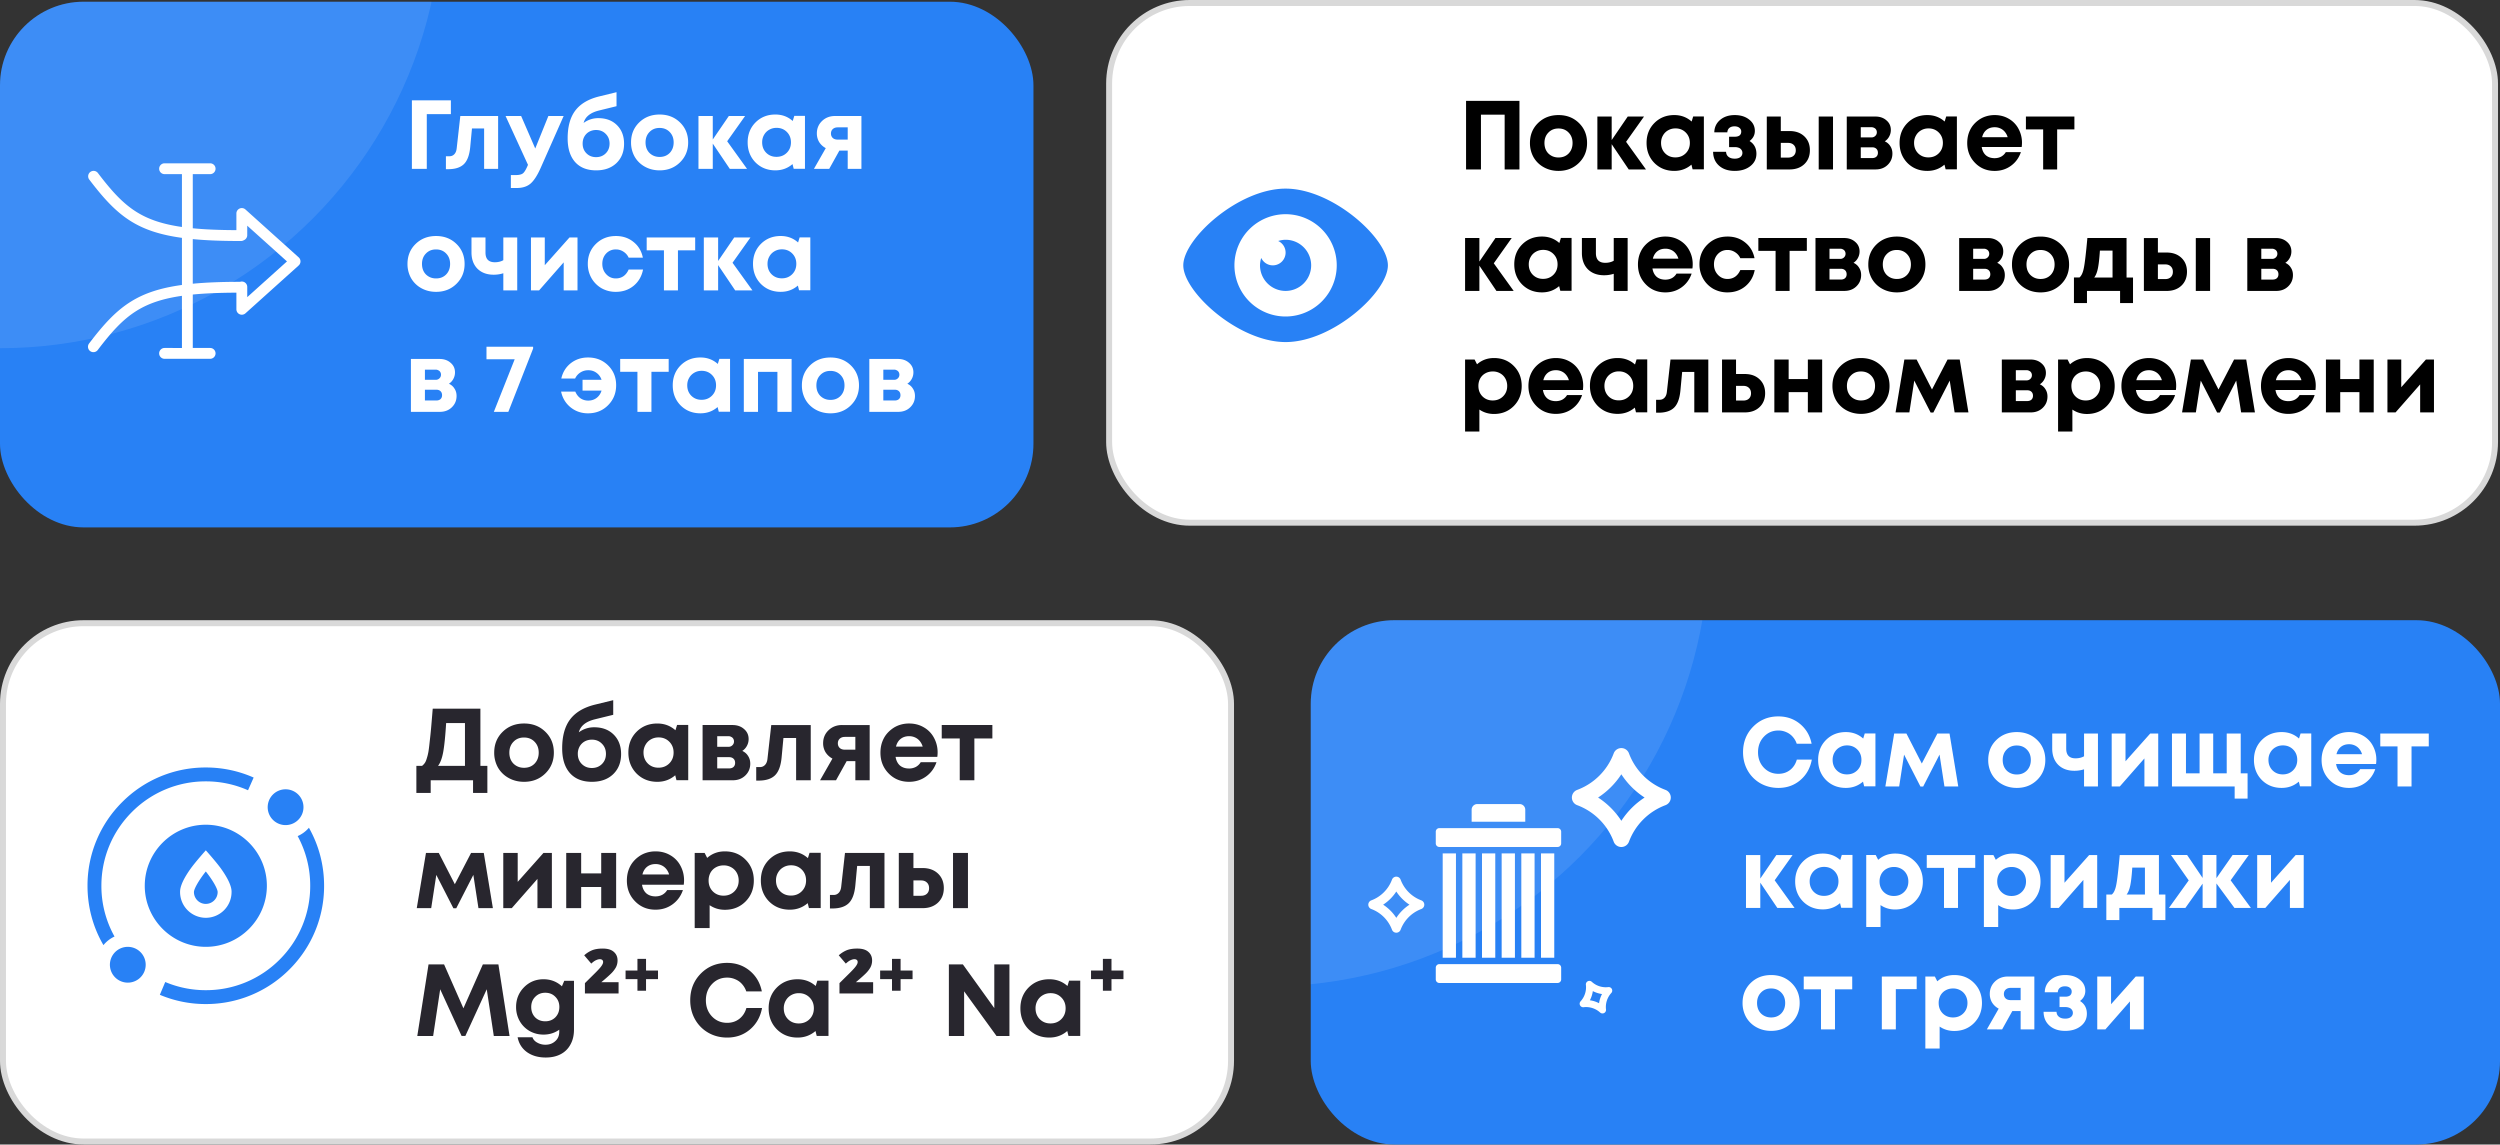
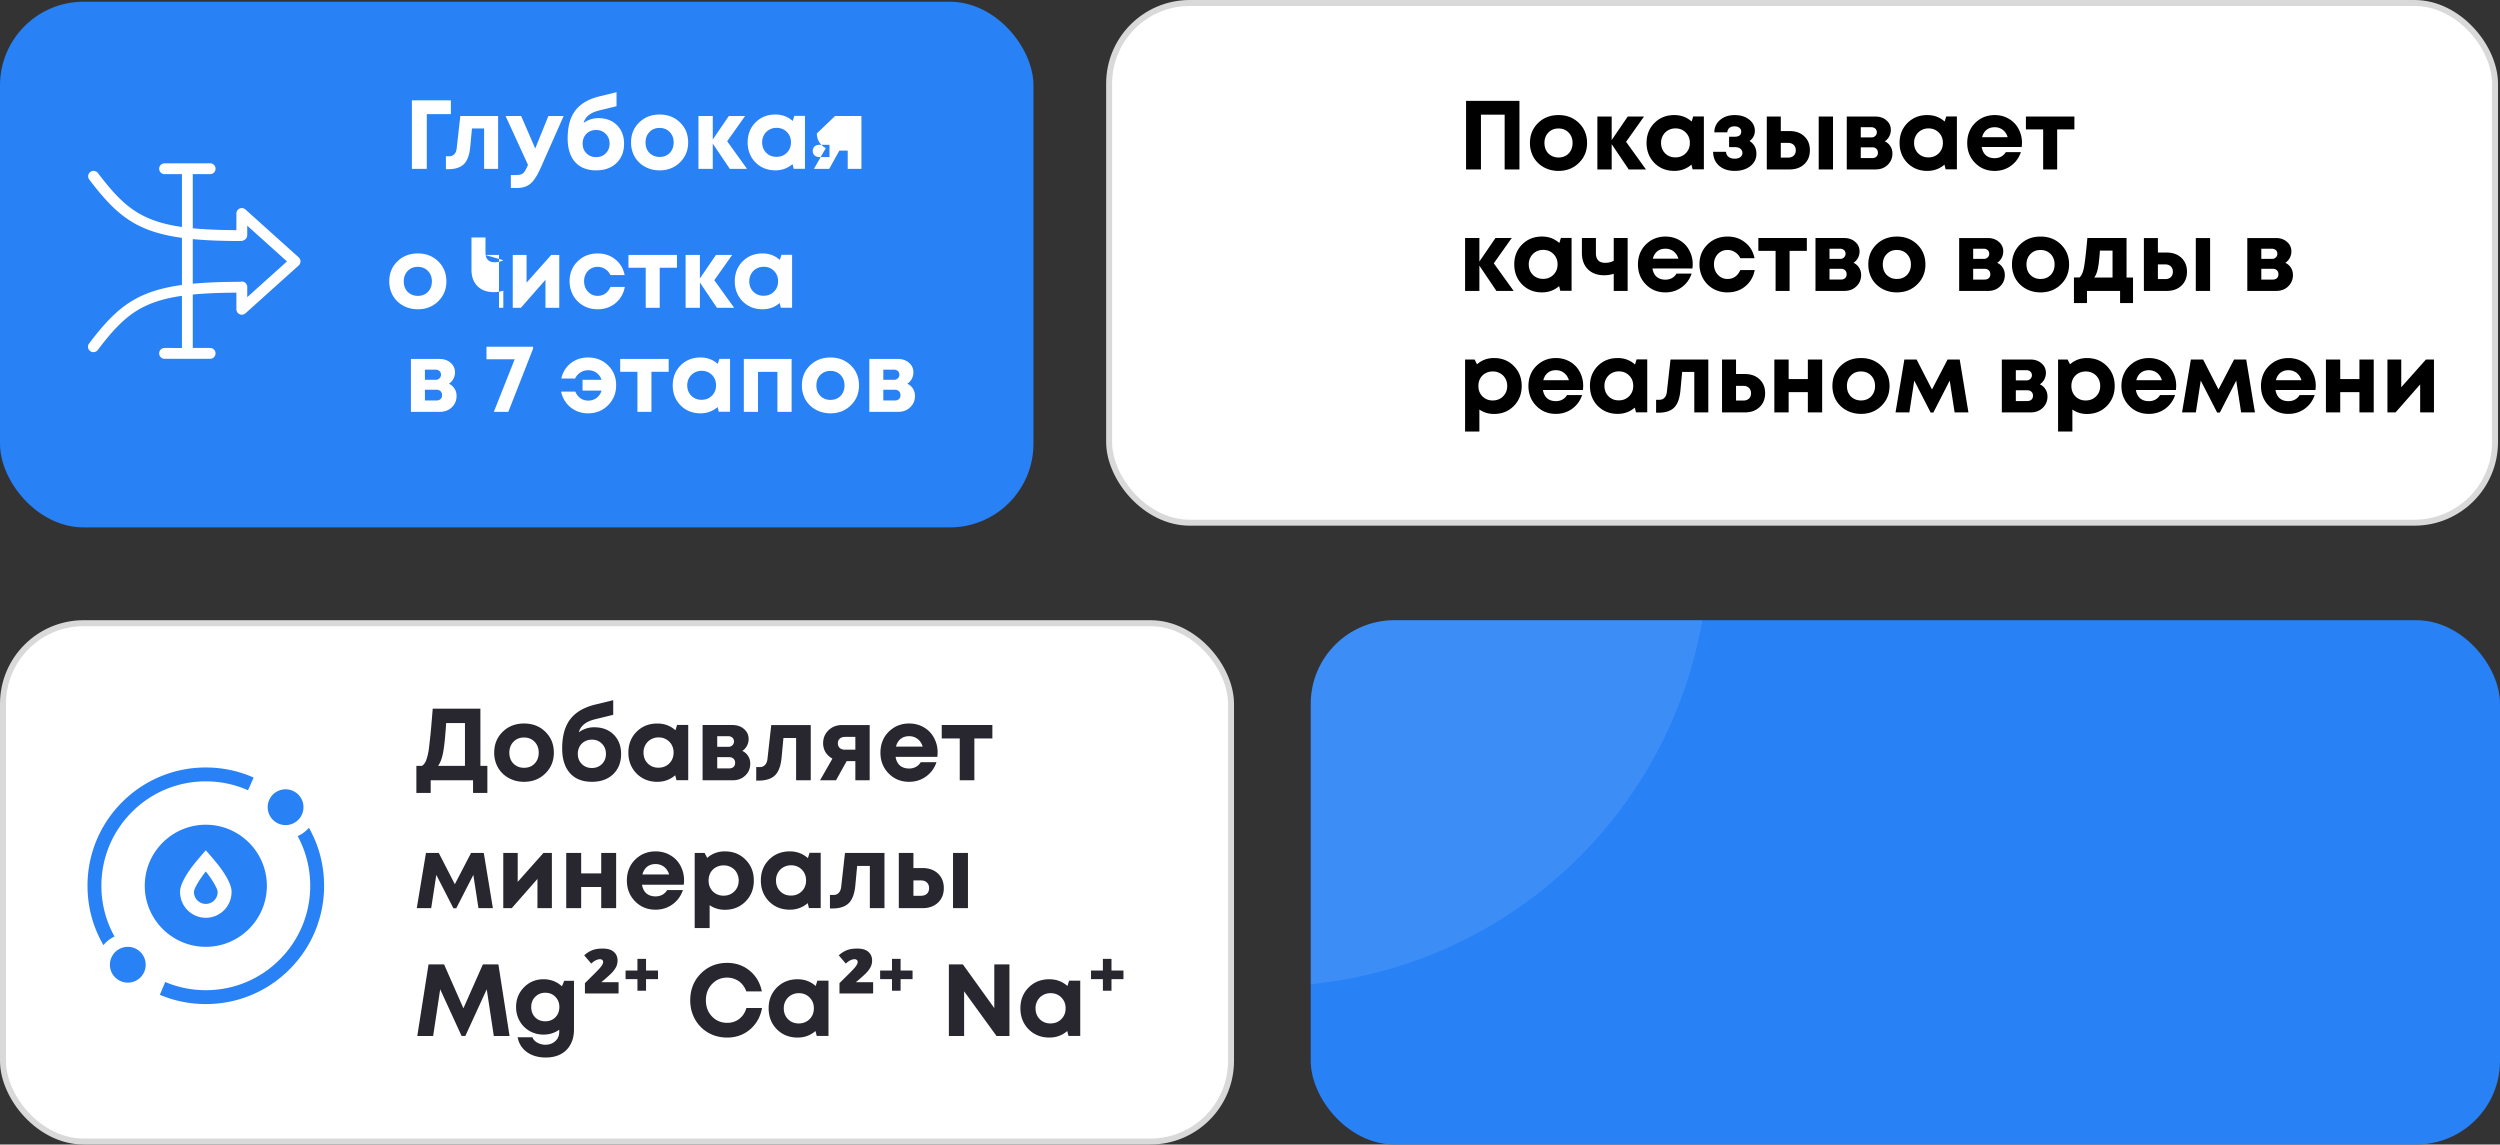
<svg xmlns="http://www.w3.org/2000/svg" width="391" height="179" fill="none">
  <rect width="100%" height="100%" fill="#333333" stroke="none" />
  <g clip-path="url(#a)">
    <rect width="161.632" height="82.217" y=".268" fill="#2881F5" rx="13.08" />
-     <circle cx=".001" cy="-14.679" r="69.137" fill="#fff" fill-opacity=".1" />
-     <path fill="#fff" d="M70.518 15.69v2.16H66.75v8.564h-2.33V15.69zm1.475 2.451h5.913v8.273h-2.19v-6.327h-1.9l-.276 2.941q-.184 1.87-.996 2.65-.811.782-2.436.782h-.368v-2.022h.552q.46 0 .766-.322.306-.321.368-.92zm13.773 0h2.39l-3.615 8.166q-.766 1.716-1.563 2.405-.797.69-2.16.69h-.92v-2.023h.782q.797 0 1.134-.29.337-.292.735-1.242l.03-.061-3.508-7.645h2.436l2.206 5.086zm7.81.337q1.822 0 2.926 1.103 1.103 1.103 1.103 2.896 0 1.884-1.195 3.033-1.195 1.134-3.171 1.134-2.13 0-3.294-1.302-1.164-1.319-1.164-3.708 0-2.742 1.18-4.32 1.194-1.593 3.707-2.222l2.757-.674v2.191l-2.742.674q-2.037.506-2.405 1.946a3.8 3.8 0 0 1 2.298-.75m-1.854 5.5q.597.598 1.501.598.92 0 1.517-.598.597-.597.598-1.517 0-.918-.598-1.516-.597-.613-1.501-.613a2.2 2.2 0 0 0-1.103.276q-.475.275-.751.766-.26.474-.26 1.087 0 .92.597 1.517m11.447 2.666q-1.27 0-2.298-.567a4.15 4.15 0 0 1-1.608-1.563 4.5 4.5 0 0 1-.567-2.236q0-1.885 1.271-3.126 1.272-1.24 3.202-1.24 1.915 0 3.187 1.24 1.272 1.242 1.272 3.126 0 1.868-1.287 3.125-1.272 1.24-3.172 1.24m0-2.099q.966 0 1.578-.628.613-.644.613-1.64t-.613-1.623q-.612-.645-1.593-.644-.964 0-1.578.644-.612.628-.613 1.624 0 .49.153.919.17.429.46.72.291.29.689.46.415.168.904.168m13.671 1.87h-2.696l-2.666-3.954v3.953h-2.237v-8.273h2.237v3.677l2.512-3.677h2.544l-2.804 3.953zm7.386-8.29h1.67V26.4h-1.762l-.184-.736q-1.133.98-2.681.98-1.87 0-3.11-1.24-1.225-1.257-1.225-3.14 0-1.87 1.225-3.11 1.24-1.242 3.11-1.242 1.578 0 2.712 1.011zm-4.397 5.761q.643.645 1.609.644.98 0 1.624-.644.643-.643.643-1.624 0-.98-.643-1.624-.643-.643-1.609-.643-.643 0-1.164.306a2.1 2.1 0 0 0-.797.812q-.291.505-.291 1.15 0 .98.628 1.623m10.777-5.745h4.121v8.273h-2.145V23.55h-1.302l-1.593 2.865h-2.39l1.853-3.248a2.7 2.7 0 0 1-1.041-.965 2.6 2.6 0 0 1-.353-1.333q0-1.164.812-1.946.813-.78 2.038-.78m.413 3.692h1.563v-1.915h-1.563q-.49 0-.781.276-.276.261-.276.69 0 .275.123.49a.87.87 0 0 0 .352.337q.246.122.582.122m-62.814 23.81q-1.272 0-2.298-.566a4.15 4.15 0 0 1-1.609-1.563 4.5 4.5 0 0 1-.567-2.236q0-1.885 1.272-3.126t3.202-1.24q1.915 0 3.187 1.24 1.27 1.242 1.271 3.126 0 1.869-1.287 3.125-1.27 1.24-3.171 1.24m0-2.098q.966 0 1.578-.628.613-.644.613-1.64t-.613-1.623q-.614-.645-1.593-.644-.966 0-1.578.644-.613.627-.613 1.624 0 .49.153.919.169.429.46.72.291.29.69.46.413.168.903.168m10.515-6.404h2.175v8.273H78.72v-2.681q-.705.23-1.502.23-1.593 0-2.543-.935-.934-.95-.934-2.558V37.14h2.19v2.36q0 1.515 1.456 1.516.766 0 1.333-.322zm10.345 0h1.256v8.273h-2.16v-4.382l-3.845 4.382h-1.272v-8.273h2.16v4.336zm7.25 8.503a4.5 4.5 0 0 1-2.237-.567 4.3 4.3 0 0 1-1.578-1.593 4.5 4.5 0 0 1-.567-2.237q0-1.853 1.257-3.095 1.256-1.24 3.14-1.24 1.61-.001 2.758.934 1.149.92 1.455 2.451h-2.221a2.13 2.13 0 0 0-.812-.934 2.1 2.1 0 0 0-1.195-.353 2 2 0 0 0-1.517.644q-.597.644-.597 1.608 0 .966.613 1.624.613.66 1.501.659.675 0 1.195-.352.52-.368.812-1.042h2.252q-.307 1.578-1.47 2.543-1.165.95-2.789.95m12.412-8.503v2.007h-2.696v6.266h-2.191v-6.266h-2.697v-2.007zm8.951 8.273h-2.697l-2.665-3.953v3.953h-2.237v-8.273h2.237v3.677l2.512-3.677h2.543l-2.803 3.953zm7.386-8.288h1.67v8.273h-1.762l-.184-.736q-1.134.98-2.681.98-1.87 0-3.11-1.24-1.226-1.257-1.226-3.14 0-1.87 1.226-3.11 1.24-1.242 3.11-1.242 1.578 0 2.712 1.011zm-4.397 5.76q.643.644 1.609.644.98 0 1.624-.644.643-.643.643-1.624 0-.98-.643-1.624-.644-.643-1.609-.643-.643 0-1.164.306a2.1 2.1 0 0 0-.797.812q-.291.505-.291 1.15 0 .98.628 1.623M70.212 60.017q.567.261.873.766.322.49.322 1.15 0 1.056-.75 1.776-.736.705-1.87.705h-4.52v-8.273h4.474q1.057 0 1.731.598.69.582.69 1.501a2.1 2.1 0 0 1-.26 1.026 2 2 0 0 1-.69.751m-1.24-1.41a.76.76 0 0 0-.108-.413.67.67 0 0 0-.307-.276.84.84 0 0 0-.429-.107h-1.67v1.593h1.67a.8.8 0 0 0 .598-.23.75.75 0 0 0 .245-.566m-.736 4.03q.413 0 .658-.215.246-.23.246-.612 0-.398-.246-.629-.245-.23-.658-.23h-1.778v1.686zm7.851-8.41h7.292v.29l-3.876 9.897h-2.267l3.263-8.227h-4.412zm15.882 1.684q1.884 0 3.14 1.241t1.257 3.095q0 1.87-1.272 3.14-1.256 1.257-3.125 1.257-1.562 0-2.727-.935-1.165-.95-1.486-2.466h2.221q.276.659.797 1.041.537.368 1.226.368.75 0 1.302-.413.567-.43.781-1.15h-2.972v-1.685h2.972a2.13 2.13 0 0 0-.781-1.087q-.552-.414-1.302-.414-.675 0-1.226.352a2.2 2.2 0 0 0-.827.95h-2.16q.337-1.485 1.47-2.39 1.149-.904 2.712-.904m12.614.23v2.007h-2.697v6.266h-2.19v-6.266h-2.697v-2.007zm7.928-.015h1.67v8.273h-1.762l-.183-.736q-1.134.98-2.681.98-1.87 0-3.11-1.24-1.227-1.257-1.226-3.14 0-1.87 1.226-3.11 1.24-1.242 3.11-1.242 1.578 0 2.711 1.011zm-4.397 5.76q.644.644 1.609.644.98 0 1.624-.644.644-.643.644-1.624 0-.98-.644-1.624-.643-.643-1.609-.643-.643 0-1.164.306a2.1 2.1 0 0 0-.797.812q-.291.505-.291 1.15 0 .98.628 1.623m8.219-5.745h7.476v8.273h-2.221v-6.25h-3.034v6.25h-2.221zm13.557 8.503q-1.272 0-2.298-.567a4.16 4.16 0 0 1-1.609-1.563 4.5 4.5 0 0 1-.566-2.236q0-1.885 1.271-3.126 1.272-1.24 3.202-1.24 1.915 0 3.187 1.24 1.27 1.242 1.271 3.126 0 1.869-1.287 3.125-1.27 1.24-3.171 1.24m0-2.099q.966 0 1.578-.628.613-.644.613-1.64t-.613-1.623q-.613-.645-1.593-.644-.966 0-1.578.644-.613.627-.613 1.624 0 .49.153.919.17.429.46.72.291.29.689.46.414.168.904.168m12.016-2.528q.567.261.873.766.322.49.322 1.15 0 1.056-.751 1.776-.735.705-1.869.705h-4.519v-8.273h4.473q1.057 0 1.732.598.689.582.689 1.501 0 .552-.26 1.026a2.03 2.03 0 0 1-.69.751m-1.241-1.41a.76.76 0 0 0-.107-.413.68.68 0 0 0-.306-.276.84.84 0 0 0-.429-.107h-1.67v1.593h1.67a.8.8 0 0 0 .597-.23.75.75 0 0 0 .245-.566m-.735 4.03q.413 0 .659-.215.245-.23.245-.612 0-.398-.245-.629t-.659-.23h-1.777v1.686z" />
+     <path fill="#fff" d="M70.518 15.69v2.16H66.75v8.564h-2.33V15.69zm1.475 2.451h5.913v8.273h-2.19v-6.327h-1.9l-.276 2.941q-.184 1.87-.996 2.65-.811.782-2.436.782h-.368v-2.022h.552q.46 0 .766-.322.306-.321.368-.92zm13.773 0h2.39l-3.615 8.166q-.766 1.716-1.563 2.405-.797.69-2.16.69h-.92v-2.023h.782q.797 0 1.134-.29.337-.292.735-1.242l.03-.061-3.508-7.645h2.436l2.206 5.086zm7.81.337q1.822 0 2.926 1.103 1.103 1.103 1.103 2.896 0 1.884-1.195 3.033-1.195 1.134-3.171 1.134-2.13 0-3.294-1.302-1.164-1.319-1.164-3.708 0-2.742 1.18-4.32 1.194-1.593 3.707-2.222l2.757-.674v2.191l-2.742.674q-2.037.506-2.405 1.946a3.8 3.8 0 0 1 2.298-.75m-1.854 5.5q.597.598 1.501.598.92 0 1.517-.598.597-.597.598-1.517 0-.918-.598-1.516-.597-.613-1.501-.613a2.2 2.2 0 0 0-1.103.276q-.475.275-.751.766-.26.474-.26 1.087 0 .92.597 1.517m11.447 2.666q-1.27 0-2.298-.567a4.15 4.15 0 0 1-1.608-1.563 4.5 4.5 0 0 1-.567-2.236q0-1.885 1.271-3.126 1.272-1.24 3.202-1.24 1.915 0 3.187 1.24 1.272 1.242 1.272 3.126 0 1.868-1.287 3.125-1.272 1.24-3.172 1.24m0-2.099q.966 0 1.578-.628.613-.644.613-1.64t-.613-1.623q-.612-.645-1.593-.644-.964 0-1.578.644-.612.628-.613 1.624 0 .49.153.919.17.429.46.72.291.29.689.46.415.168.904.168m13.671 1.87h-2.696l-2.666-3.954v3.953h-2.237v-8.273h2.237v3.677l2.512-3.677h2.544l-2.804 3.953zm7.386-8.29h1.67V26.4h-1.762l-.184-.736q-1.133.98-2.681.98-1.87 0-3.11-1.24-1.225-1.257-1.225-3.14 0-1.87 1.225-3.11 1.24-1.242 3.11-1.242 1.578 0 2.712 1.011zm-4.397 5.761q.643.645 1.609.644.98 0 1.624-.644.643-.643.643-1.624 0-.98-.643-1.624-.643-.643-1.609-.643-.643 0-1.164.306a2.1 2.1 0 0 0-.797.812q-.291.505-.291 1.15 0 .98.628 1.623m10.777-5.745h4.121v8.273h-2.145V23.55h-1.302l-1.593 2.865h-2.39l1.853-3.248a2.7 2.7 0 0 1-1.041-.965 2.6 2.6 0 0 1-.353-1.333m.413 3.692h1.563v-1.915h-1.563q-.49 0-.781.276-.276.261-.276.69 0 .275.123.49a.87.87 0 0 0 .352.337q.246.122.582.122m-62.814 23.81q-1.272 0-2.298-.566a4.15 4.15 0 0 1-1.609-1.563 4.5 4.5 0 0 1-.567-2.236q0-1.885 1.272-3.126t3.202-1.24q1.915 0 3.187 1.24 1.27 1.242 1.271 3.126 0 1.869-1.287 3.125-1.27 1.24-3.171 1.24m0-2.098q.966 0 1.578-.628.613-.644.613-1.64t-.613-1.623q-.614-.645-1.593-.644-.966 0-1.578.644-.613.627-.613 1.624 0 .49.153.919.169.429.46.72.291.29.69.46.413.168.903.168m10.515-6.404h2.175v8.273H78.72v-2.681q-.705.23-1.502.23-1.593 0-2.543-.935-.934-.95-.934-2.558V37.14h2.19v2.36q0 1.515 1.456 1.516.766 0 1.333-.322zm10.345 0h1.256v8.273h-2.16v-4.382l-3.845 4.382h-1.272v-8.273h2.16v4.336zm7.25 8.503a4.5 4.5 0 0 1-2.237-.567 4.3 4.3 0 0 1-1.578-1.593 4.5 4.5 0 0 1-.567-2.237q0-1.853 1.257-3.095 1.256-1.24 3.14-1.24 1.61-.001 2.758.934 1.149.92 1.455 2.451h-2.221a2.13 2.13 0 0 0-.812-.934 2.1 2.1 0 0 0-1.195-.353 2 2 0 0 0-1.517.644q-.597.644-.597 1.608 0 .966.613 1.624.613.66 1.501.659.675 0 1.195-.352.52-.368.812-1.042h2.252q-.307 1.578-1.47 2.543-1.165.95-2.789.95m12.412-8.503v2.007h-2.696v6.266h-2.191v-6.266h-2.697v-2.007zm8.951 8.273h-2.697l-2.665-3.953v3.953h-2.237v-8.273h2.237v3.677l2.512-3.677h2.543l-2.803 3.953zm7.386-8.288h1.67v8.273h-1.762l-.184-.736q-1.134.98-2.681.98-1.87 0-3.11-1.24-1.226-1.257-1.226-3.14 0-1.87 1.226-3.11 1.24-1.242 3.11-1.242 1.578 0 2.712 1.011zm-4.397 5.76q.643.644 1.609.644.98 0 1.624-.644.643-.643.643-1.624 0-.98-.643-1.624-.644-.643-1.609-.643-.643 0-1.164.306a2.1 2.1 0 0 0-.797.812q-.291.505-.291 1.15 0 .98.628 1.623M70.212 60.017q.567.261.873.766.322.49.322 1.15 0 1.056-.75 1.776-.736.705-1.87.705h-4.52v-8.273h4.474q1.057 0 1.731.598.69.582.69 1.501a2.1 2.1 0 0 1-.26 1.026 2 2 0 0 1-.69.751m-1.24-1.41a.76.76 0 0 0-.108-.413.67.67 0 0 0-.307-.276.84.84 0 0 0-.429-.107h-1.67v1.593h1.67a.8.8 0 0 0 .598-.23.75.75 0 0 0 .245-.566m-.736 4.03q.413 0 .658-.215.246-.23.246-.612 0-.398-.246-.629-.245-.23-.658-.23h-1.778v1.686zm7.851-8.41h7.292v.29l-3.876 9.897h-2.267l3.263-8.227h-4.412zm15.882 1.684q1.884 0 3.14 1.241t1.257 3.095q0 1.87-1.272 3.14-1.256 1.257-3.125 1.257-1.562 0-2.727-.935-1.165-.95-1.486-2.466h2.221q.276.659.797 1.041.537.368 1.226.368.75 0 1.302-.413.567-.43.781-1.15h-2.972v-1.685h2.972a2.13 2.13 0 0 0-.781-1.087q-.552-.414-1.302-.414-.675 0-1.226.352a2.2 2.2 0 0 0-.827.95h-2.16q.337-1.485 1.47-2.39 1.149-.904 2.712-.904m12.614.23v2.007h-2.697v6.266h-2.19v-6.266h-2.697v-2.007zm7.928-.015h1.67v8.273h-1.762l-.183-.736q-1.134.98-2.681.98-1.87 0-3.11-1.24-1.227-1.257-1.226-3.14 0-1.87 1.226-3.11 1.24-1.242 3.11-1.242 1.578 0 2.711 1.011zm-4.397 5.76q.644.644 1.609.644.98 0 1.624-.644.644-.643.644-1.624 0-.98-.644-1.624-.643-.643-1.609-.643-.643 0-1.164.306a2.1 2.1 0 0 0-.797.812q-.291.505-.291 1.15 0 .98.628 1.623m8.219-5.745h7.476v8.273h-2.221v-6.25h-3.034v6.25h-2.221zm13.557 8.503q-1.272 0-2.298-.567a4.16 4.16 0 0 1-1.609-1.563 4.5 4.5 0 0 1-.566-2.236q0-1.885 1.271-3.126 1.272-1.24 3.202-1.24 1.915 0 3.187 1.24 1.27 1.242 1.271 3.126 0 1.869-1.287 3.125-1.27 1.24-3.171 1.24m0-2.099q.966 0 1.578-.628.613-.644.613-1.64t-.613-1.623q-.613-.645-1.593-.644-.966 0-1.578.644-.613.627-.613 1.624 0 .49.153.919.17.429.46.72.291.29.689.46.414.168.904.168m12.016-2.528q.567.261.873.766.322.49.322 1.15 0 1.056-.751 1.776-.735.705-1.869.705h-4.519v-8.273h4.473q1.057 0 1.732.598.689.582.689 1.501 0 .552-.26 1.026a2.03 2.03 0 0 1-.69.751m-1.241-1.41a.76.76 0 0 0-.107-.413.68.68 0 0 0-.306-.276.84.84 0 0 0-.429-.107h-1.67v1.593h1.67a.8.8 0 0 0 .597-.23.75.75 0 0 0 .245-.566m-.735 4.03q.413 0 .659-.215.245-.23.245-.612 0-.398-.245-.629t-.659-.23h-1.777v1.686z" />
    <path fill="#fff" fill-rule="evenodd" d="M28.455 27.237V35.5c-2.98-.427-5.177-1.16-7.045-2.314-2.256-1.395-4.02-3.397-6.126-6.163a.849.849 0 0 0-1.349 1.027c2.255 2.963 4.167 5.085 6.585 6.579 2.075 1.282 4.533 2.105 7.935 2.572v7.367c-3.402.466-5.86 1.29-7.935 2.573-2.418 1.493-4.33 3.615-6.585 6.577a.848.848 0 0 0 1.349 1.028c2.106-2.767 3.87-4.769 6.126-6.163 1.868-1.154 4.065-1.887 7.045-2.315v8.154H25.74a.848.848 0 0 0 0 1.696h7.125a.848.848 0 0 0 0-1.696h-2.714v-8.357c1.94-.19 4.182-.279 6.821-.292v2.603a.849.849 0 0 0 1.415.63l8.33-7.491a.85.85 0 0 0 0-1.26l-8.33-7.493a.847.847 0 0 0-1.415.63v2.603c-2.64-.012-4.881-.102-6.821-.292v-8.467h2.714a.848.848 0 0 0 0-1.696H25.74a.848.848 0 0 0 0 1.696zm9.092 16.84a.848.848 0 0 1 1.122.803v1.593l6.214-5.588-6.215-5.588v1.485a.85.85 0 0 1-.538.79.85.85 0 0 1-.44.123c-2.927 0-5.404-.093-7.54-.298v6.976c2.101-.201 4.533-.294 7.397-.296" clip-rule="evenodd" />
  </g>
  <g clip-path="url(#b)">
    <rect width="186" height="82" x="205" y="97" fill="#2881F5" rx="13.08" />
    <circle cx="198.137" cy="85.137" r="69.137" fill="#fff" fill-opacity=".1" />
-     <path fill="#fff" d="M278.143 123.23q-1.547 0-2.818-.72a5.3 5.3 0 0 1-1.992-2.007q-.72-1.287-.72-2.85 0-2.39 1.578-3.998 1.594-1.61 3.952-1.609 1.961 0 3.386 1.18t1.808 3.094h-2.329a3.1 3.1 0 0 0-.628-1.087 2.7 2.7 0 0 0-.996-.72 2.9 2.9 0 0 0-1.241-.261q-1.363 0-2.282.981-.904.965-.904 2.42 0 1.44.904 2.406.919.965 2.282.965 1.057 0 1.824-.598.765-.597 1.057-1.624h2.344q-.368 1.992-1.808 3.218-1.425 1.21-3.417 1.21m13.505-8.518h1.67v8.273h-1.762l-.184-.736q-1.133.981-2.681.981-1.87 0-3.11-1.241-1.225-1.257-1.225-3.141 0-1.87 1.225-3.11 1.24-1.24 3.11-1.241 1.578 0 2.712 1.011zm-4.397 5.76q.643.644 1.609.644.98 0 1.624-.644.643-.643.643-1.624 0-.98-.643-1.624-.644-.643-1.609-.643-.644 0-1.164.306a2.1 2.1 0 0 0-.797.812q-.291.505-.291 1.149 0 .98.628 1.624M306.27 123h-2.16l-.766-4.979-2.559 4.994h-.428l-2.559-4.994-.766 4.979h-2.16l1.379-8.273h1.915l2.405 4.688 2.436-4.688h1.9zm9.16.23q-1.272 0-2.298-.567a4.16 4.16 0 0 1-1.609-1.563 4.5 4.5 0 0 1-.566-2.236q0-1.886 1.271-3.126 1.272-1.24 3.202-1.241 1.915 0 3.187 1.241 1.27 1.24 1.271 3.126 0 1.868-1.287 3.125-1.27 1.24-3.171 1.241m0-2.099q.966 0 1.578-.628.613-.644.613-1.639 0-.996-.613-1.624-.613-.644-1.593-.644-.966 0-1.578.644-.613.627-.613 1.624 0 .49.153.919.17.429.46.72t.689.459q.414.17.904.169m10.515-6.404h2.175V123h-2.175v-2.681q-.705.23-1.502.23-1.593 0-2.543-.935-.934-.95-.934-2.558v-2.329h2.19v2.359q0 1.517 1.456 1.517.766 0 1.333-.322zm10.345 0h1.256V123h-2.16v-4.382L331.541 123h-1.272v-8.273h2.16v4.336zm14.16 6.22h1.072v3.953H349.5V123h-9.805v-8.273h2.19v6.22h2.13v-6.22h2.13v6.22h2.114v-6.22h2.191zm9.361-6.235h1.67v8.273h-1.762l-.183-.736q-1.134.981-2.682.981-1.868 0-3.11-1.241-1.225-1.257-1.225-3.141 0-1.87 1.225-3.11 1.241-1.24 3.11-1.241 1.578 0 2.712 1.011zm-4.397 5.76q.644.644 1.609.644.98 0 1.624-.644.643-.643.643-1.624 0-.98-.643-1.624-.643-.643-1.609-.643-.643 0-1.164.306a2.1 2.1 0 0 0-.797.812q-.291.505-.291 1.149 0 .98.628 1.624m16.246-1.639q0 .321-.046.659h-6.25q.137.842.659 1.302.536.444 1.363.444.567 0 1.027-.245.459-.26.72-.705h2.359q-.459 1.349-1.563 2.145-1.103.797-2.543.797-1.839 0-3.064-1.256t-1.226-3.11q0-.737.2-1.41.214-.674.597-1.21.399-.537.919-.919.522-.399 1.18-.613a4.5 4.5 0 0 1 1.394-.215q1.24 0 2.222.582a3.9 3.9 0 0 1 1.516 1.578 4.5 4.5 0 0 1 .536 2.176m-4.274-2.436q-.75 0-1.272.414-.505.413-.689 1.149h3.999a2.3 2.3 0 0 0-.445-.843 1.9 1.9 0 0 0-.704-.536 2.1 2.1 0 0 0-.889-.184m12.474-1.67v2.007h-2.696V123h-2.191v-6.266h-2.697v-2.007zM280.671 142h-2.696l-2.666-3.953V142h-2.237v-8.273h2.237v3.677l2.513-3.677h2.543l-2.804 3.953zm7.386-8.288h1.67v8.273h-1.762l-.183-.736q-1.134.981-2.681.981-1.87 0-3.111-1.241-1.225-1.257-1.225-3.141 0-1.87 1.225-3.11 1.241-1.24 3.111-1.241 1.577 0 2.711 1.011zm-4.397 5.76q.644.644 1.609.644.98 0 1.624-.644.643-.643.643-1.624 0-.98-.643-1.624-.643-.643-1.609-.643-.644 0-1.164.306a2.1 2.1 0 0 0-.797.812q-.291.505-.291 1.149 0 .98.628 1.624m12.738-5.975q1.87 0 3.095 1.241 1.24 1.24 1.241 3.126 0 1.884-1.241 3.14-1.24 1.24-3.095 1.241-1.271 0-2.283-.689v3.431h-2.236v-11.26h1.486l.383.751q1.103-.981 2.65-.981m-1.808 5.99q.644.644 1.609.644.98 0 1.624-.644.643-.643.643-1.623 0-.644-.291-1.165a2.07 2.07 0 0 0-.812-.812 2.26 2.26 0 0 0-1.149-.291q-.643 0-1.164.291a2.07 2.07 0 0 0-.812.812 2.45 2.45 0 0 0-.276 1.165q0 .98.628 1.623m14.339-5.76v2.007h-2.696V142h-2.191v-6.266h-2.697v-2.007zm5.871-.23q1.87 0 3.095 1.241 1.24 1.24 1.241 3.126 0 1.884-1.241 3.14-1.24 1.24-3.095 1.241-1.27 0-2.282-.689v3.431h-2.237v-11.26h1.486l.383.751q1.103-.981 2.65-.981m-1.807 5.99q.643.644 1.608.644.98 0 1.624-.644.644-.643.644-1.623 0-.644-.291-1.165a2.07 2.07 0 0 0-.812-.812 2.26 2.26 0 0 0-1.149-.291q-.644 0-1.165.291a2.07 2.07 0 0 0-.812.812 2.45 2.45 0 0 0-.276 1.165q0 .98.629 1.623m13.752-5.76h1.256V142h-2.16v-4.382L321.995 142h-1.271v-8.273h2.16v4.336zm10.911 6.174h1.012v3.999h-2.023V142h-5.178v1.9h-2.038v-3.999h.858q.475-.383.69-1.486.23-1.103.551-4.688h6.128zm-4.167-4.213q-.122 1.884-.321 2.819-.2.935-.567 1.394h2.865v-4.213zM352.042 142h-2.574l-2.819-3.83V142h-2.16v-3.799L341.793 142h-2.574l3.095-4.305-2.773-3.968h2.527l2.421 3.585v-3.585h2.16v3.616l2.528-3.616h2.528l-2.834 3.953zm7.004-8.273h1.256V142h-2.16v-4.382L354.297 142h-1.272v-8.273h2.16v4.336zM277.01 161.23q-1.272 0-2.298-.567a4.15 4.15 0 0 1-1.609-1.563 4.5 4.5 0 0 1-.567-2.236q0-1.886 1.272-3.126t3.202-1.241q1.915 0 3.186 1.241 1.272 1.24 1.272 3.126 0 1.869-1.287 3.125-1.272 1.24-3.171 1.241m0-2.099q.964 0 1.578-.628.613-.644.613-1.639 0-.996-.613-1.624-.613-.644-1.594-.644-.964 0-1.578.644-.612.627-.612 1.624 0 .49.153.919.168.429.459.72t.69.459q.414.17.904.169m12.679-6.404v2.007h-2.697V161h-2.19v-6.266h-2.697v-2.007zm10.082 0v1.976h-3.263V161h-2.191v-8.273zm5.873-.23q1.87 0 3.095 1.241 1.24 1.24 1.241 3.126 0 1.884-1.241 3.14-1.24 1.24-3.095 1.241-1.271 0-2.283-.689v3.431h-2.236v-11.26h1.486l.383.751q1.103-.981 2.65-.981m-1.808 5.99q.644.644 1.609.644.98 0 1.624-.644.643-.643.643-1.623 0-.644-.291-1.165a2.07 2.07 0 0 0-.812-.812 2.26 2.26 0 0 0-1.149-.291q-.644 0-1.164.291a2.07 2.07 0 0 0-.812.812 2.45 2.45 0 0 0-.276 1.165q0 .98.628 1.623m10.215-5.76h4.121V161h-2.144v-2.865h-1.303L313.132 161h-2.39l1.854-3.248a2.7 2.7 0 0 1-1.042-.965 2.6 2.6 0 0 1-.352-1.333q0-1.164.812-1.946.812-.781 2.037-.781m.414 3.692h1.563v-1.915h-1.563q-.49 0-.781.276-.276.26-.276.689a1 1 0 0 0 .122.491.87.87 0 0 0 .353.337q.245.122.582.122m10.849.138q1.073.674 1.073 1.992 0 1.18-.95 1.93-.95.751-2.436.751-1.532 0-2.451-.812-.92-.812-.935-2.176h2.022q.016.2.077.383.076.17.184.291.123.123.276.215.168.092.367.138.215.046.46.046.552 0 .873-.245a.79.79 0 0 0 .322-.659.76.76 0 0 0-.153-.475.84.84 0 0 0-.414-.322 1.7 1.7 0 0 0-.628-.107h-.889v-1.624h.889q.49 0 .751-.199.26-.214.26-.598a.7.7 0 0 0-.291-.597q-.276-.23-.766-.23t-.797.245q-.291.245-.321.69h-2.038q.03-1.196.919-1.946.89-.751 2.283-.751 1.379 0 2.252.705.888.69.889 1.777 0 .95-.828 1.578m8.717-3.83h1.256V161h-2.16v-4.382L329.282 161h-1.272v-8.273h2.16v4.336zM251.535 154.383a3.25 3.25 0 0 1-2.581-.83.552.552 0 0 0-.921.473c.055.467.01.932-.135 1.381-.144.45-.378.853-.694 1.2a.553.553 0 0 0 .473.922 3.257 3.257 0 0 1 2.58.829.553.553 0 0 0 .922-.473 3.26 3.26 0 0 1 .829-2.581.551.551 0 0 0-.473-.921m-1.443 2.52a4.403 4.403 0 0 0-1.433-.461 4.4 4.4 0 0 0 .46-1.433 4.5 4.5 0 0 0 1.434.461 4.4 4.4 0 0 0-.461 1.433M222.294 140.817a5.5 5.5 0 0 1-1.969-1.267 5.5 5.5 0 0 1-1.267-1.969.72.72 0 0 0-1.352-.001 5.5 5.5 0 0 1-1.267 1.97 5.45 5.45 0 0 1-1.97 1.267.723.723 0 0 0 .001 1.353 5.5 5.5 0 0 1 1.969 1.266 5.5 5.5 0 0 1 1.267 1.97.721.721 0 0 0 1.352 0 5.51 5.51 0 0 1 3.236-3.236.724.724 0 0 0 0-1.353m-3.911 2.737a7 7 0 0 0-2.061-2.061 7 7 0 0 0 1.138-.922q.525-.524.922-1.138.398.614.922 1.138.524.525 1.139.923a6.95 6.95 0 0 0-2.06 2.06M237.667 125.754h-6.618a.886.886 0 0 0-.885.885v1.879h8.388v-1.879a.886.886 0 0 0-.885-.885M241.012 133.467h2.075v16.323h-2.075zM237.934 133.467h2.075v16.323h-2.075zM234.859 133.467h2.076v16.323h-2.076zM243.61 150.789h-18.498a.557.557 0 0 0-.557.558v1.833c0 .308.249.558.557.558h18.498c.308 0 .557-.25.557-.558v-1.833a.557.557 0 0 0-.557-.558M229.667 129.52l-.01-.002h-4.545a.557.557 0 0 0-.557.557v1.834c0 .308.25.558.557.558h18.498c.308 0 .558-.25.558-.558v-1.834a.56.56 0 0 0-.558-.557h-4.545l-.009.002-.01-.002h-9.368l-.01.002zM225.637 133.467h2.075v16.323h-2.075zM231.785 133.467h2.076v16.323h-2.076zM228.711 133.467h2.076v16.323h-2.076zM260.484 123.541a9.7 9.7 0 0 1-3.477-2.235 9.7 9.7 0 0 1-2.236-3.478 1.274 1.274 0 0 0-2.387 0 9.7 9.7 0 0 1-2.236 3.477 9.7 9.7 0 0 1-3.476 2.236 1.274 1.274 0 0 0 0 2.388 9.7 9.7 0 0 1 3.477 2.236 9.65 9.65 0 0 1 2.235 3.476 1.273 1.273 0 0 0 2.387 0 9.73 9.73 0 0 1 5.712-5.712 1.275 1.275 0 0 0 .001-2.388m-6.905 4.832a12.2 12.2 0 0 0-1.629-2.01 12.2 12.2 0 0 0-2.009-1.628 12.4 12.4 0 0 0 3.637-3.637q.7 1.083 1.627 2.011.929.926 2.01 1.627a12.3 12.3 0 0 0-3.636 3.637" />
  </g>
  <rect width="216.755" height="81.283" x="173.467" y=".467" fill="#fff" rx="12.613" />
  <rect width="216.755" height="81.283" x="173.467" y=".467" stroke="#D9D9D9" stroke-width=".934" rx="12.613" />
  <path fill="#000" d="M229.292 15.776h8.35V26.5h-2.314v-8.564h-3.707V26.5h-2.329zm14.466 10.954q-1.27 0-2.298-.567a4.15 4.15 0 0 1-1.608-1.563 4.5 4.5 0 0 1-.567-2.237q0-1.884 1.272-3.125 1.271-1.24 3.201-1.24 1.915 0 3.187 1.24 1.272 1.242 1.272 3.125 0 1.87-1.287 3.126-1.272 1.24-3.172 1.24m0-2.1q.966 0 1.578-.627.613-.645.613-1.64t-.613-1.623q-.612-.645-1.593-.644-.964 0-1.578.644-.613.628-.613 1.624 0 .49.154.919.168.429.459.72.291.29.69.46.413.168.903.168m13.671 1.87h-2.696l-2.666-3.953V26.5h-2.237v-8.273h2.237v3.677l2.512-3.677h2.544l-2.804 3.953zm7.386-8.288h1.67v8.273h-1.762l-.184-.736q-1.133.98-2.681.98-1.868 0-3.11-1.24-1.225-1.257-1.225-3.14 0-1.87 1.225-3.11 1.241-1.242 3.11-1.242 1.578 0 2.712 1.011zm-4.397 5.76q.643.645 1.609.644.98 0 1.624-.644.643-.643.643-1.624 0-.98-.643-1.624-.643-.643-1.609-.643-.643 0-1.164.306a2.1 2.1 0 0 0-.797.812q-.291.505-.291 1.15 0 .98.628 1.623m13.213-1.915q1.072.674 1.072 1.992 0 1.18-.95 1.93t-2.436.75q-1.532 0-2.451-.811-.92-.812-.934-2.176h2.022q.015.199.077.383.077.17.183.291.123.123.276.215.169.091.368.138.214.046.459.046.552 0 .874-.245a.79.79 0 0 0 .321-.66.76.76 0 0 0-.153-.474.83.83 0 0 0-.413-.322 1.7 1.7 0 0 0-.629-.107h-.888v-1.624h.888q.491 0 .751-.2.261-.213.261-.597a.7.7 0 0 0-.291-.597q-.276-.23-.766-.23t-.797.245q-.29.245-.322.69h-2.037q.03-1.196.919-1.946.888-.75 2.282-.75 1.38 0 2.253.704.888.69.888 1.777 0 .95-.827 1.578m6.25-1.562q1.44 0 2.313.827.873.826.873 2.175t-.873 2.176-2.313.827h-3.555v-8.273h2.191v2.267zm4.565-2.268h2.237V26.5h-2.237zm-4.795 6.42q.567 0 .889-.307.321-.306.321-.828 0-.536-.321-.842-.322-.322-.889-.322h-1.134v2.298zm15.127-2.544q.567.26.874.766.321.49.321 1.15 0 1.056-.75 1.776-.736.705-1.869.705h-4.52v-8.273h4.474q1.056 0 1.731.598.689.582.689 1.5 0 .552-.26 1.027a2 2 0 0 1-.69.751m-1.241-1.41a.75.75 0 0 0-.107-.413.67.67 0 0 0-.306-.276.84.84 0 0 0-.429-.107h-1.67v1.593h1.67a.8.8 0 0 0 .597-.23.74.74 0 0 0 .245-.566m-.735 4.03q.413 0 .659-.215.245-.23.245-.612 0-.399-.245-.629t-.659-.23h-1.777v1.686zm11.585-6.511h1.67v8.273h-1.761l-.184-.736q-1.134.98-2.681.98-1.87 0-3.11-1.24-1.226-1.257-1.226-3.14 0-1.87 1.226-3.11 1.24-1.242 3.11-1.242 1.578 0 2.711 1.011zm-4.396 5.76q.644.645 1.608.644.98 0 1.624-.644.644-.643.644-1.624 0-.98-.644-1.624-.643-.643-1.608-.643-.644 0-1.165.306a2.1 2.1 0 0 0-.796.812q-.292.505-.292 1.15 0 .98.629 1.623m16.246-1.64q0 .323-.046.66h-6.251q.138.842.659 1.302.536.444 1.363.444.567 0 1.027-.245.459-.261.72-.705h2.359q-.459 1.35-1.563 2.145-1.103.797-2.543.797-1.838 0-3.064-1.256t-1.225-3.11q0-.735.199-1.41.214-.675.597-1.21.399-.537.919-.92a4 4 0 0 1 1.18-.612 4.5 4.5 0 0 1 1.394-.215q1.241 0 2.222.582a3.9 3.9 0 0 1 1.516 1.578 4.5 4.5 0 0 1 .537 2.176m-4.275-2.435q-.75 0-1.271.414-.506.413-.69 1.149H314a2.3 2.3 0 0 0-.444-.843 1.9 1.9 0 0 0-.705-.536 2.1 2.1 0 0 0-.889-.184m12.474-1.67v2.007h-2.696V26.5h-2.191v-6.266h-2.696v-2.007zM236.738 45.5h-2.697l-2.665-3.953V45.5h-2.237v-8.273h2.237v3.677l2.512-3.677h2.543l-2.803 3.953zm7.386-8.288h1.67v8.273h-1.762l-.184-.736q-1.134.98-2.681.98-1.87 0-3.11-1.24-1.226-1.257-1.226-3.14 0-1.87 1.226-3.11 1.24-1.242 3.11-1.242 1.578 0 2.712 1.011zm-4.397 5.76q.644.645 1.608.644.98 0 1.624-.644.644-.643.644-1.624 0-.98-.644-1.624-.644-.643-1.608-.643-.643 0-1.165.306a2.1 2.1 0 0 0-.796.812q-.291.505-.291 1.15 0 .98.628 1.623m12.661-5.745h2.175V45.5h-2.175v-2.681q-.705.23-1.501.23-1.594 0-2.544-.935-.934-.95-.934-2.558v-2.329h2.191v2.36q0 1.516 1.455 1.516.766 0 1.333-.322zm12.352 4.106q0 .321-.046.659h-6.25q.137.842.658 1.302.537.444 1.364.444.567 0 1.026-.245a1.9 1.9 0 0 0 .72-.705h2.36q-.46 1.35-1.563 2.145-1.103.797-2.543.797-1.839 0-3.064-1.256t-1.226-3.11q0-.735.199-1.41.214-.675.598-1.21a4.4 4.4 0 0 1 .919-.92q.52-.398 1.18-.612a4.5 4.5 0 0 1 1.394-.215q1.241 0 2.221.582.996.583 1.517 1.578a4.5 4.5 0 0 1 .536 2.176m-4.274-2.436q-.751 0-1.272.414-.506.413-.689 1.149h3.998a2.3 2.3 0 0 0-.444-.843 1.9 1.9 0 0 0-.705-.536 2.1 2.1 0 0 0-.888-.184m9.712 6.833a4.5 4.5 0 0 1-2.237-.567 4.3 4.3 0 0 1-1.578-1.593 4.5 4.5 0 0 1-.567-2.237q0-1.853 1.256-3.095 1.257-1.24 3.141-1.24 1.61-.001 2.758.934 1.149.92 1.455 2.451h-2.221a2.13 2.13 0 0 0-.812-.934 2.1 2.1 0 0 0-1.195-.353q-.904 0-1.517.644-.597.643-.597 1.608t.612 1.624q.613.66 1.502.659.673 0 1.195-.352.52-.369.812-1.042h2.252q-.306 1.578-1.471 2.543-1.165.95-2.788.95m12.412-8.503v2.007h-2.697V45.5h-2.19v-6.266h-2.697v-2.007zm7.296 3.876q.567.26.873.766.322.49.322 1.15 0 1.056-.751 1.776-.735.705-1.869.705h-4.519v-8.273h4.473q1.057 0 1.731.598.69.582.69 1.5 0 .553-.261 1.027a2 2 0 0 1-.689.751m-1.241-1.41a.76.76 0 0 0-.107-.413.67.67 0 0 0-.307-.276.83.83 0 0 0-.429-.107h-1.669v1.593h1.669a.8.8 0 0 0 .598-.23.75.75 0 0 0 .245-.566m-.735 4.03q.413 0 .658-.215.246-.23.246-.612 0-.399-.246-.629-.245-.23-.658-.23h-1.777v1.686zm8.766 2.007q-1.271 0-2.298-.567a4.15 4.15 0 0 1-1.608-1.563 4.5 4.5 0 0 1-.567-2.236q0-1.885 1.271-3.126 1.272-1.24 3.202-1.24 1.915 0 3.187 1.24 1.272 1.242 1.271 3.126 0 1.869-1.286 3.125-1.272 1.24-3.172 1.24m0-2.1q.966 0 1.578-.627.613-.645.613-1.64t-.613-1.623q-.612-.645-1.593-.644-.966 0-1.578.644-.613.628-.613 1.624 0 .49.153.919.17.429.46.72.291.29.689.46.414.168.904.168m15.682-2.527q.567.26.873.766.322.49.322 1.15 0 1.056-.751 1.776-.735.705-1.869.705h-4.52v-8.273h4.474q1.057 0 1.731.598.69.582.69 1.5 0 .553-.261 1.027a2 2 0 0 1-.689.751m-1.241-1.41a.76.76 0 0 0-.107-.413.67.67 0 0 0-.307-.276.83.83 0 0 0-.429-.107h-1.67v1.593h1.67a.8.8 0 0 0 .598-.23.75.75 0 0 0 .245-.566m-.736 4.03q.414 0 .659-.215.245-.23.245-.612 0-.399-.245-.629t-.659-.23h-1.777v1.686zm8.767 2.007q-1.272 0-2.298-.567a4.15 4.15 0 0 1-1.609-1.563 4.5 4.5 0 0 1-.567-2.236q0-1.885 1.272-3.126t3.202-1.24q1.915 0 3.187 1.24 1.27 1.242 1.271 3.126 0 1.869-1.287 3.125-1.271 1.24-3.171 1.24m0-2.1q.964 0 1.578-.627.613-.645.613-1.64t-.613-1.623q-.614-.645-1.593-.644-.966 0-1.578.644-.613.628-.613 1.624 0 .49.153.919.168.429.46.72.291.29.689.46.414.168.904.168m13.444-.229h1.011V47.4h-2.022v-1.9h-5.178v1.9h-2.038V43.4h.858q.475-.382.689-1.486.23-1.103.552-4.688h6.128zm-4.167-4.213q-.123 1.884-.322 2.819-.2.935-.567 1.394h2.865v-4.213zm10.433.306q1.44 0 2.313.828.873.827.873 2.175t-.873 2.176-2.313.827h-3.554v-8.273h2.19v2.268zm4.565-2.267h2.237V45.5h-2.237zm-4.795 6.42q.567 0 .889-.307.321-.306.321-.828 0-.536-.321-.842-.322-.322-.889-.322h-1.134v2.298zm18.793-2.544q.567.26.873.766.322.49.322 1.15 0 1.056-.751 1.776-.735.705-1.869.705h-4.519v-8.273h4.473q1.057 0 1.731.598.69.582.69 1.5 0 .553-.261 1.027a2 2 0 0 1-.689.751m-1.241-1.41a.76.76 0 0 0-.107-.413.67.67 0 0 0-.307-.276.83.83 0 0 0-.429-.107h-1.67v1.593h1.67a.8.8 0 0 0 .598-.23.75.75 0 0 0 .245-.566m-.735 4.03q.413 0 .658-.215.245-.23.245-.612 0-.399-.245-.629t-.658-.23h-1.778v1.686zM233.658 55.997q1.87 0 3.095 1.241 1.24 1.242 1.241 3.126 0 1.884-1.241 3.14-1.24 1.242-3.095 1.241-1.27 0-2.282-.69v3.432h-2.237v-11.26h1.486l.383.75q1.103-.98 2.65-.98m-1.807 5.99q.643.645 1.608.644.98 0 1.624-.644.644-.643.644-1.623 0-.645-.292-1.165a2.06 2.06 0 0 0-.812-.812 2.26 2.26 0 0 0-1.149-.29q-.643 0-1.164.29a2.07 2.07 0 0 0-.812.812 2.45 2.45 0 0 0-.276 1.165q0 .98.629 1.624m15.759-1.654q0 .321-.046.659h-6.251q.138.841.659 1.302.536.444 1.363.444.567 0 1.027-.245.459-.261.72-.705h2.359q-.459 1.35-1.563 2.145-1.103.797-2.543.797-1.838 0-3.064-1.257t-1.225-3.11q0-.735.199-1.409.215-.675.597-1.21.399-.537.919-.92a4 4 0 0 1 1.18-.612 4.5 4.5 0 0 1 1.394-.215q1.242 0 2.222.582a3.9 3.9 0 0 1 1.516 1.578 4.5 4.5 0 0 1 .537 2.176m-4.275-2.436q-.75 0-1.271.414-.505.413-.69 1.149h3.999a2.3 2.3 0 0 0-.444-.843 1.9 1.9 0 0 0-.705-.536 2.1 2.1 0 0 0-.889-.184m12.623-1.685h1.67v8.273h-1.762l-.184-.736q-1.133.98-2.681.98-1.869 0-3.11-1.24-1.225-1.257-1.225-3.14 0-1.87 1.225-3.11 1.242-1.242 3.11-1.242 1.578 0 2.712 1.011zm-4.397 5.76q.643.645 1.609.644.98 0 1.624-.644.643-.643.643-1.624 0-.98-.643-1.624-.643-.643-1.609-.643-.643 0-1.164.306a2.1 2.1 0 0 0-.797.812q-.291.505-.291 1.15 0 .98.628 1.623m9.704-5.745h5.914V64.5h-2.191v-6.327h-1.899l-.276 2.941q-.184 1.87-.996 2.65-.812.782-2.436.782h-.368v-2.022h.552q.46 0 .766-.322.306-.321.368-.92zm11.614 2.268q1.44 0 2.313.827t.874 2.175-.874 2.176q-.873.827-2.313.827h-3.554v-8.273h2.19v2.268zm-.23 4.151q.567 0 .889-.306.321-.306.321-.828 0-.536-.321-.842-.322-.322-.889-.322h-1.134v2.298zm10.099-6.419h2.237V64.5h-2.237v-3.171h-3.003V64.5h-2.237v-8.273h2.237v3.064h3.003zm8.318 8.503q-1.272 0-2.298-.567a4.15 4.15 0 0 1-1.609-1.563 4.5 4.5 0 0 1-.567-2.236q0-1.885 1.272-3.126t3.202-1.24q1.915 0 3.186 1.24 1.272 1.242 1.272 3.126 0 1.869-1.287 3.125-1.272 1.24-3.171 1.24m0-2.1q.964 0 1.578-.627.612-.645.613-1.64 0-.995-.613-1.623-.613-.644-1.594-.644-.964 0-1.578.644-.612.628-.612 1.624 0 .49.153.919.168.429.459.72.292.29.69.46.414.168.904.168m16.798 1.87h-2.161l-.766-4.98-2.558 4.995h-.429l-2.559-4.994-.766 4.979h-2.16l1.379-8.273h1.915l2.405 4.688 2.436-4.688h1.9zm11.166-4.397q.567.26.874.766.321.49.321 1.15 0 1.056-.75 1.776-.736.705-1.869.705h-4.52v-8.273h4.474q1.056 0 1.731.598.689.582.689 1.5 0 .553-.26 1.027a2 2 0 0 1-.69.751m-1.241-1.41a.75.75 0 0 0-.107-.413.67.67 0 0 0-.306-.276.84.84 0 0 0-.429-.107h-1.67v1.593h1.67a.8.8 0 0 0 .597-.23.74.74 0 0 0 .245-.566m-.735 4.03q.413 0 .659-.215.245-.23.245-.612 0-.399-.245-.629t-.659-.23h-1.777v1.686zm9.349-6.726q1.868 0 3.095 1.241 1.24 1.242 1.24 3.126t-1.24 3.14q-1.241 1.242-3.095 1.241-1.272 0-2.283-.69v3.432h-2.237v-11.26h1.486l.383.75q1.103-.98 2.651-.98m-1.808 5.99q.643.645 1.609.644.98 0 1.624-.644.643-.643.643-1.623 0-.645-.291-1.165a2.07 2.07 0 0 0-.812-.812 2.26 2.26 0 0 0-1.149-.29q-.644 0-1.164.29a2.06 2.06 0 0 0-.812.812 2.45 2.45 0 0 0-.276 1.165q0 .98.628 1.624m15.759-1.654q0 .321-.046.659h-6.251q.138.841.659 1.302.537.444 1.364.444.567 0 1.026-.245a1.9 1.9 0 0 0 .72-.705h2.36q-.46 1.35-1.563 2.145-1.103.797-2.543.797-1.839 0-3.064-1.257t-1.226-3.11q0-.735.199-1.409.214-.675.598-1.21a4.4 4.4 0 0 1 .919-.92q.52-.398 1.18-.612a4.5 4.5 0 0 1 1.394-.215q1.241 0 2.221.582.996.583 1.517 1.578a4.5 4.5 0 0 1 .536 2.176m-4.274-2.436q-.751 0-1.272.414-.506.413-.689 1.149h3.998a2.3 2.3 0 0 0-.444-.843 1.9 1.9 0 0 0-.705-.536 2.1 2.1 0 0 0-.888-.184m16.592 6.603h-2.16l-.766-4.98-2.558 4.995h-.429l-2.559-4.994-.766 4.979h-2.16l1.379-8.273h1.915l2.405 4.688 2.436-4.688h1.9zm9.51-4.167q0 .321-.045.659h-6.251q.137.841.659 1.302.536.444 1.363.444.567 0 1.027-.245.459-.261.72-.705h2.359q-.459 1.35-1.563 2.145-1.103.797-2.543.797-1.838 0-3.064-1.257t-1.226-3.11q0-.735.2-1.409.214-.675.597-1.21.399-.537.919-.92a4 4 0 0 1 1.18-.612 4.5 4.5 0 0 1 1.394-.215q1.24 0 2.222.582a3.9 3.9 0 0 1 1.516 1.578 4.5 4.5 0 0 1 .536 2.176m-4.274-2.436q-.75 0-1.271.414-.505.413-.69 1.149h3.999a2.3 2.3 0 0 0-.445-.843 1.9 1.9 0 0 0-.704-.536 2.1 2.1 0 0 0-.889-.184m11.106-1.67h2.237V64.5h-2.237v-3.171h-3.003V64.5h-2.236v-8.273h2.236v3.064h3.003zm10.402 0h1.256V64.5h-2.16v-4.382l-3.846 4.382h-1.271v-8.273h2.16v4.336z" />
  <g clip-path="url(#c)">
-     <path fill="#2881F5" d="M201.066 29.5c-7.375 0-16 7.828-16 12s8.625 12 16 12 16-7.828 16-12-8.625-12-16-12m0 20a8 8 0 1 1 0-16 8 8 0 0 1 0 16m0-12c-.406 0-.79.079-1.159.191a1.997 1.997 0 1 1-2.65 2.65 4 4 0 0 0-.191 1.159 4 4 0 1 0 4-4" />
-   </g>
+     </g>
  <rect width="192.066" height="81.066" x=".467" y="97.467" fill="#fff" rx="12.613" />
  <rect width="192.066" height="81.066" x=".467" y="97.467" stroke="#D9D9D9" stroke-width=".934" rx="12.613" />
  <path fill="#28262E" d="M75.136 119.779h1.088v4.24h-2.24v-1.984H67.36v1.984h-2.24v-4.24h.895q.24-.192.4-.416.176-.224.32-.704a8 8 0 0 0 .257-1.008q.095-.528.207-1.616.128-1.088.225-2.16.095-1.088.255-3.04h7.456zm-5.36-6.688q-.193 3.103-.465 4.56-.271 1.44-.8 2.128h4.209v-6.688zm12.19 9.184q-1.328 0-2.4-.592a4.34 4.34 0 0 1-1.68-1.632 4.7 4.7 0 0 1-.592-2.336q0-1.968 1.328-3.264t3.344-1.296q2 0 3.328 1.296 1.329 1.296 1.328 3.264 0 1.952-1.344 3.264-1.328 1.296-3.312 1.296m0-2.192q1.008 0 1.648-.656.64-.672.64-1.712t-.64-1.696q-.64-.672-1.664-.672-1.008 0-1.648.672-.64.656-.64 1.696 0 .512.16.96.177.448.48.752.304.305.72.48.432.176.944.176m10.966-6.336q1.903 0 3.055 1.152t1.153 3.024q0 1.968-1.249 3.168-1.248 1.184-3.312 1.184-2.223 0-3.44-1.36-1.215-1.376-1.215-3.872 0-2.864 1.231-4.512 1.248-1.664 3.873-2.32l2.88-.704v2.288l-2.865.704q-2.128.528-2.512 2.032a3.97 3.97 0 0 1 2.4-.784m-1.936 5.744q.624.624 1.568.624.96 0 1.584-.624t.624-1.584-.625-1.584q-.623-.64-1.568-.64-.64 0-1.151.288-.497.288-.784.8a2.3 2.3 0 0 0-.273 1.136q0 .96.625 1.584m14.899-6.112h1.744v8.64h-1.84l-.192-.768q-1.185 1.024-2.8 1.024-1.953 0-3.248-1.296-1.28-1.312-1.28-3.28 0-1.952 1.28-3.248 1.296-1.296 3.248-1.296 1.647 0 2.832 1.056zm-4.592 6.016q.672.672 1.68.672 1.024 0 1.696-.672t.672-1.696-.672-1.696-1.68-.672q-.672 0-1.216.32-.529.304-.832.848a2.36 2.36 0 0 0-.304 1.2q0 1.024.656 1.696m14.791-1.952q.591.272.912.8.336.511.336 1.2 0 1.104-.784 1.856-.768.736-1.952.736h-4.72v-8.64h4.672q1.104 0 1.808.624.72.608.72 1.568 0 .576-.272 1.072-.257.48-.72.784m-1.296-1.472a.8.8 0 0 0-.112-.432.7.7 0 0 0-.32-.288.87.87 0 0 0-.448-.112h-1.744v1.664h1.744q.384 0 .624-.24a.78.78 0 0 0 .256-.592m-.768 4.208q.432 0 .688-.224.255-.24.256-.64 0-.416-.256-.656t-.688-.24h-1.856v1.76zm6.595-6.784h6.176v8.64h-2.288v-6.608h-1.984l-.288 3.072q-.192 1.952-1.04 2.768-.847.816-2.544.816h-.384v-2.112h.576q.48 0 .8-.336t.384-.96zm11.089 0h4.304v8.64h-2.24v-2.992h-1.36l-1.664 2.992h-2.496l1.936-3.392a2.85 2.85 0 0 1-1.088-1.008 2.7 2.7 0 0 1-.368-1.392q0-1.216.848-2.032t2.128-.816m.432 3.856h1.632v-2h-1.632q-.511 0-.816.288-.288.271-.288.72 0 .288.128.512a.9.9 0 0 0 .368.352q.256.128.608.128m14.499.432q0 .336-.048.688h-6.528q.144.88.688 1.36.56.464 1.424.464a2.24 2.24 0 0 0 1.072-.256q.48-.272.752-.736h2.464q-.48 1.408-1.632 2.24t-2.656.832q-1.92 0-3.2-1.312t-1.28-3.248q0-.768.208-1.472.224-.704.624-1.264a4.6 4.6 0 0 1 .96-.96 4.1 4.1 0 0 1 1.232-.64 4.7 4.7 0 0 1 1.456-.224q1.296 0 2.32.608a4.06 4.06 0 0 1 1.584 1.648 4.7 4.7 0 0 1 .56 2.272m-4.464-2.544q-.785 0-1.328.432-.528.432-.72 1.2h4.176a2.4 2.4 0 0 0-.464-.88 2 2 0 0 0-.736-.56 2.2 2.2 0 0 0-.928-.192m13.027-1.744v2.096h-2.816v6.544h-2.288v-6.544h-2.816v-2.096zm-78.12 28.64h-2.256l-.8-5.2-2.672 5.216h-.448l-2.672-5.216-.8 5.2h-2.257l1.44-8.64h2l2.512 4.896 2.544-4.896h1.984zm7.914-8.64h1.312v8.64h-2.256v-4.576l-4.016 4.576h-1.328v-8.64h2.256v4.528zm9.028 0h2.335v8.64H94.03v-3.312h-3.136v3.312h-2.337v-8.64h2.337v3.2h3.135zm12.958 4.288q0 .336-.048.688h-6.528q.144.88.688 1.36.56.464 1.424.464.592 0 1.072-.256.48-.272.752-.736h2.464q-.48 1.408-1.632 2.24t-2.656.832q-1.92 0-3.2-1.312t-1.28-3.248q0-.768.208-1.472.225-.704.624-1.264.417-.56.96-.96a4.1 4.1 0 0 1 1.232-.64 4.7 4.7 0 0 1 1.456-.224q1.296 0 2.32.608a4.05 4.05 0 0 1 1.584 1.648q.56 1.04.56 2.272m-4.464-2.544q-.783 0-1.328.432-.528.432-.72 1.2h4.176a2.4 2.4 0 0 0-.464-.88 2 2 0 0 0-.736-.56 2.2 2.2 0 0 0-.928-.192m10.847-1.984q1.953 0 3.232 1.296 1.296 1.296 1.296 3.264t-1.296 3.28q-1.296 1.296-3.232 1.296-1.328 0-2.384-.72v3.584h-2.336v-11.76h1.552l.4.784q1.152-1.024 2.768-1.024m-1.888 6.256q.672.672 1.68.672 1.024 0 1.696-.672t.672-1.696q0-.672-.304-1.216a2.15 2.15 0 0 0-.848-.848 2.36 2.36 0 0 0-1.2-.304q-.672 0-1.216.304a2.17 2.17 0 0 0-.848.848 2.56 2.56 0 0 0-.288 1.216q0 1.024.656 1.696m15.131-6.032h1.744v8.64h-1.841l-.191-.768q-1.185 1.024-2.8 1.024-1.953 0-3.248-1.296-1.28-1.312-1.28-3.28 0-1.952 1.28-3.248 1.296-1.296 3.248-1.296 1.647 0 2.832 1.056zm-4.592 6.016q.672.672 1.68.672 1.024 0 1.696-.672t.672-1.696-.672-1.696-1.68-.672q-.672 0-1.216.32-.529.304-.832.848a2.36 2.36 0 0 0-.304 1.2q0 1.024.656 1.696m10.134-6h6.176v8.64h-2.288v-6.608h-1.984l-.288 3.072q-.191 1.952-1.04 2.768-.847.816-2.544.816h-.384v-2.112h.576q.48 0 .8-.336t.384-.96zm12.129 2.368q1.504 0 2.416.864t.912 2.272-.912 2.272-2.416.864h-3.712v-8.64h2.288v2.368zm4.768-2.368h2.336v8.64h-2.336zm-5.008 6.704q.592 0 .928-.32t.336-.864q0-.56-.336-.88-.336-.336-.928-.336h-1.184v2.4zm-64.35 21.936h-2.463l-1.105-7.312-3.343 7.296h-.593l-3.344-7.296-1.103 7.312h-2.48l1.76-11.2h2.432l3.023 6.864 3.04-6.864h2.432zm8.557-8.64h1.52v7.632q0 1.344-.544 2.32a3.6 3.6 0 0 1-1.52 1.52q-.992.528-2.352.528-1.76 0-2.944-.848-1.168-.848-1.456-2.32h2.32q.192.544.768.848.576.32 1.264.32.928 0 1.536-.56.624-.544.624-1.472v-.32q-1.072.768-2.464.768-1.184 0-2.176-.56a4.14 4.14 0 0 1-1.552-1.568 4.4 4.4 0 0 1-.56-2.192q0-1.808 1.232-3.072 1.247-1.264 3.056-1.264 1.68 0 2.88 1.104zm-2.976 6.336q.96 0 1.584-.624.624-.64.624-1.616 0-.96-.624-1.584-.608-.64-1.584-.64-.944 0-1.568.64-.624.624-.624 1.584 0 .976.608 1.616.624.624 1.584.624m11.47-4.352h-5.263v-1.616l1.68-1.664q.447-.448.704-.752.255-.304.352-.512a.8.8 0 0 0 .112-.368q0-.223-.144-.336-.129-.112-.368-.112-.257 0-.576.144-.321.128-.768.544l-1.104-1.296q.528-.48 1.184-.768.672-.288 1.712-.288 1.152 0 1.728.512.592.512.592 1.344 0 .624-.288 1.136a4.4 4.4 0 0 1-.752.944q-.465.448-.992.896l-.512.432h2.704zm2.951-.432v-1.808h-1.856v-1.344h1.856v-1.824h1.344v1.824h1.872v1.344h-1.872v1.808zm14.032 7.328q-1.617 0-2.944-.752a5.5 5.5 0 0 1-2.08-2.096q-.752-1.344-.752-2.976 0-2.496 1.648-4.176 1.663-1.68 4.128-1.68 2.048 0 3.536 1.232t1.888 3.232h-2.433a3.2 3.2 0 0 0-.655-1.136 2.8 2.8 0 0 0-1.04-.752 3.1 3.1 0 0 0-1.296-.272q-1.425 0-2.384 1.024-.945 1.008-.944 2.528 0 1.504.944 2.512.96 1.008 2.384 1.008 1.104 0 1.904-.624t1.104-1.696h2.448q-.384 2.08-1.888 3.36-1.489 1.264-3.568 1.264m14.103-8.896h1.744v8.64h-1.84l-.192-.768q-1.183 1.024-2.8 1.024-1.952 0-3.248-1.296-1.28-1.312-1.28-3.28 0-1.952 1.28-3.248 1.296-1.296 3.248-1.296 1.648 0 2.832 1.056zm-4.592 6.016q.672.672 1.68.672 1.024 0 1.696-.672t.672-1.696-.672-1.696-1.68-.672q-.672 0-1.216.32a2.2 2.2 0 0 0-.832.848 2.37 2.37 0 0 0-.304 1.2q0 1.024.656 1.696m13.319-4.016h-5.264v-1.616l1.68-1.664q.448-.448.704-.752t.352-.512a.8.8 0 0 0 .112-.368q0-.223-.144-.336-.128-.112-.368-.112-.256 0-.576.144-.32.128-.768.544l-1.104-1.296a4.4 4.4 0 0 1 1.184-.768q.672-.288 1.712-.288 1.152 0 1.728.512.592.512.592 1.344 0 .624-.288 1.136a4.4 4.4 0 0 1-.752.944q-.464.448-.992.896l-.512.432h2.704zm2.951-.432v-1.808h-1.856v-1.344h1.856v-1.824h1.344v1.824h1.872v1.344h-1.872v1.808zm15.999-4.112h2.368v11.2h-2.016l-5.072-6.992v6.992h-2.384v-11.2h2.192l4.912 6.832zm11.698 2.544h1.744v8.64h-1.84l-.192-.768q-1.183 1.024-2.8 1.024-1.952 0-3.248-1.296-1.28-1.312-1.28-3.28 0-1.952 1.28-3.248 1.296-1.296 3.248-1.296 1.648 0 2.832 1.056zm-4.592 6.016q.672.672 1.68.672 1.024 0 1.696-.672t.672-1.696-.672-1.696-1.68-.672q-.672 0-1.216.32a2.2 2.2 0 0 0-.832.848 2.37 2.37 0 0 0-.304 1.2q0 1.024.656 1.696m9.879-4.448v-1.808h-1.856v-1.344h1.856v-1.824h1.344v1.824h1.872v1.344h-1.872v1.808z" />
  <g fill="#2881F5" clip-path="url(#d)">
    <path d="M22.64 138.537c0 5.265 4.284 9.548 9.55 9.548 5.264 0 9.548-4.283 9.548-9.548s-4.284-9.549-9.549-9.549-9.548 4.284-9.548 9.549m13.575.981a4.03 4.03 0 0 1-4.026 4.026 4.03 4.03 0 0 1-4.026-4.026c0-.338 0-1.365 1.674-3.694.76-1.058 2.352-2.835 2.352-2.835s1.591 1.777 2.352 2.835c1.675 2.329 1.675 3.356 1.675 3.694" />
    <path d="M30.332 139.516c0 1.023.832 1.855 1.855 1.855a1.857 1.857 0 0 0 1.855-1.855c0-.477-.718-1.784-1.855-3.219-1.136 1.435-1.855 2.742-1.855 3.219M48.315 129.461a4.9 4.9 0 0 1-1.76 1.303 16.2 16.2 0 0 1 1.962 7.771 16.22 16.22 0 0 1-4.783 11.546 16.22 16.22 0 0 1-11.546 4.783c-2.2 0-4.335-.43-6.344-1.278L25 155.587a18.4 18.4 0 0 0 7.188 1.448 18.38 18.38 0 0 0 13.082-5.418 18.38 18.38 0 0 0 5.418-13.082c0-3.225-.815-6.319-2.373-9.074M17.912 146.472a16.17 16.17 0 0 1-2.053-7.937c0-4.361 1.698-8.462 4.782-11.546a16.22 16.22 0 0 1 11.547-4.783 16.2 16.2 0 0 1 6.603 1.391l.88-1.986a18.4 18.4 0 0 0-7.483-1.576 18.38 18.38 0 0 0-13.082 5.419 18.38 18.38 0 0 0-5.419 13.081c0 3.312.856 6.477 2.492 9.283a4.9 4.9 0 0 1 1.733-1.346M22.559 151.993a2.799 2.799 0 1 0-5.171-2.143 2.799 2.799 0 0 0 5.171 2.143M45.678 128.855a2.799 2.799 0 1 0-2.143-5.17 2.799 2.799 0 0 0 2.143 5.17" />
  </g>
  <defs>
    <clipPath id="a">
      <rect width="161.632" height="82.217" y=".268" fill="#fff" rx="13.08" />
    </clipPath>
    <clipPath id="b">
      <rect width="186" height="82" x="205" y="97" fill="#fff" rx="13.08" />
    </clipPath>
    <clipPath id="c">
      <path fill="#fff" d="M185.066 25.5h32v32h-32z" />
    </clipPath>
    <clipPath id="d">
      <path fill="#fff" d="M13.688 120.035h37v37h-37z" />
    </clipPath>
  </defs>
</svg>